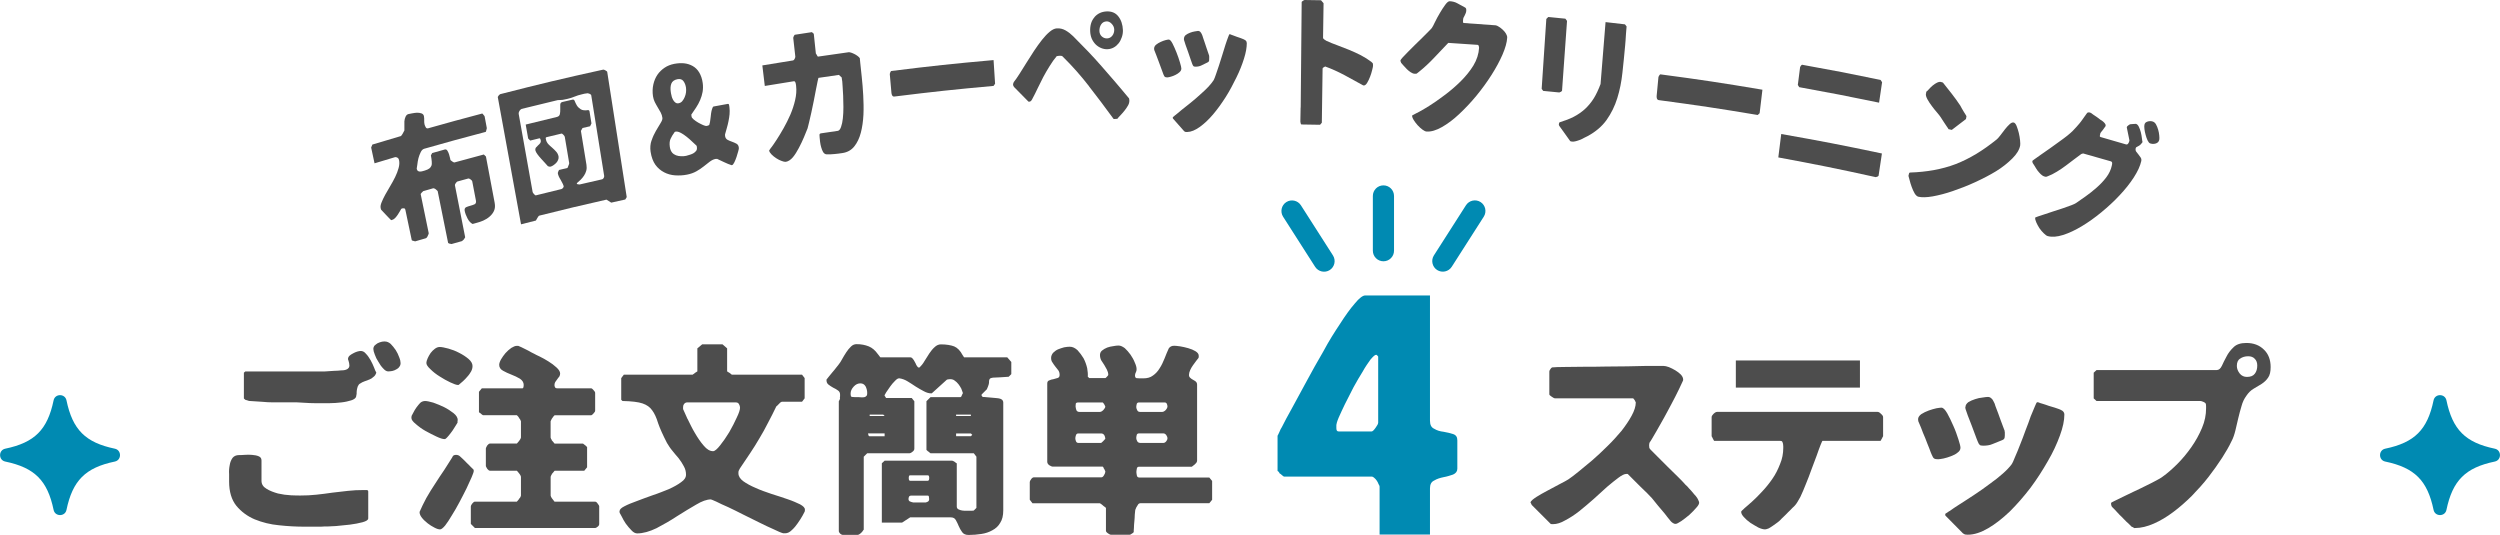
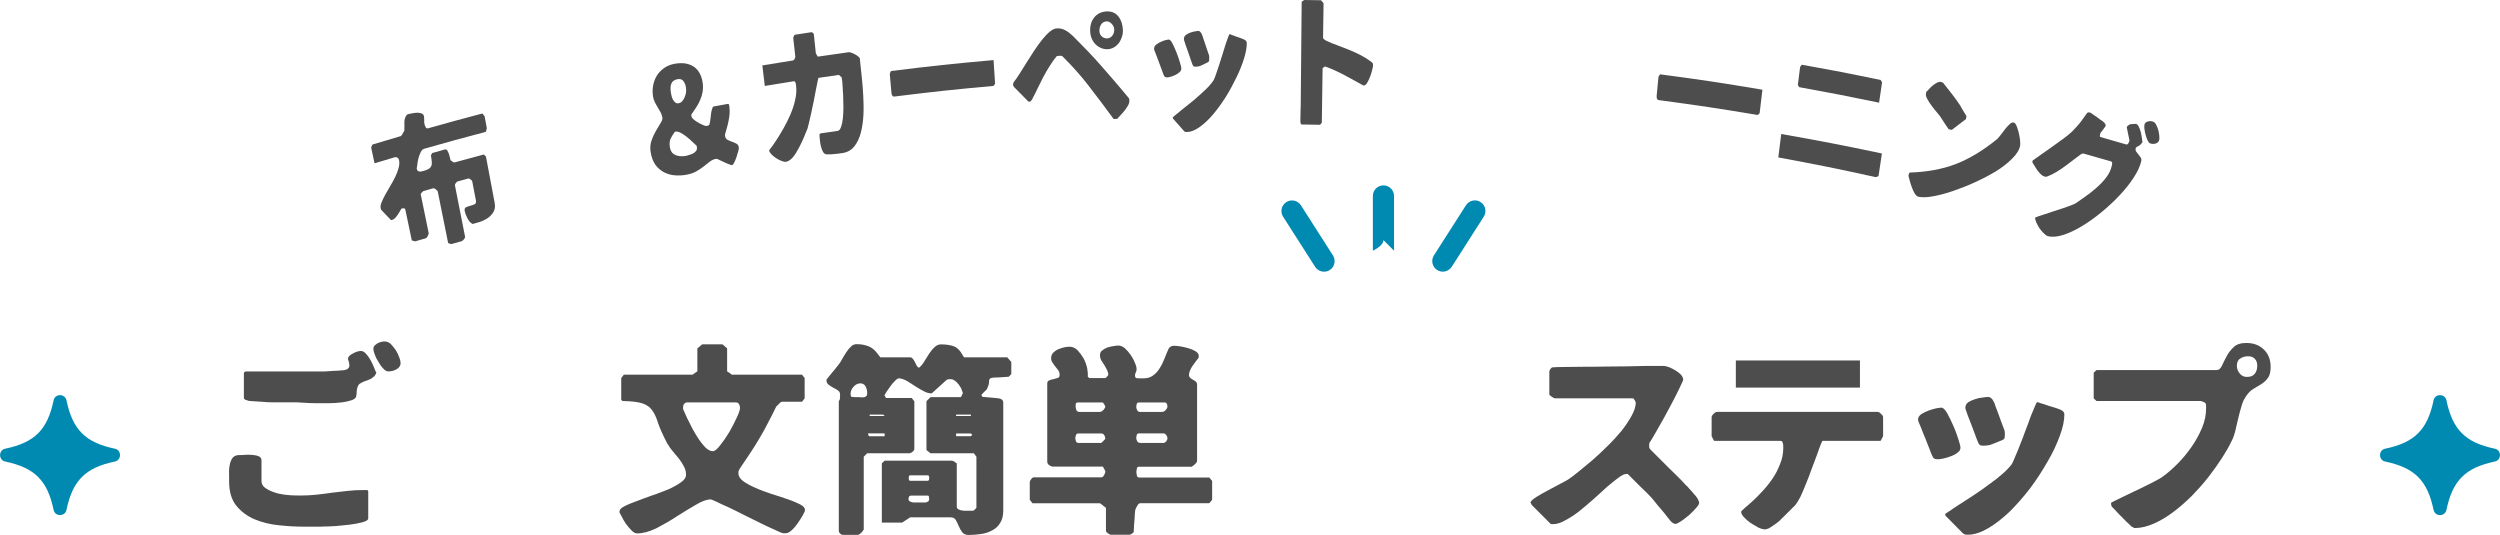
<svg xmlns="http://www.w3.org/2000/svg" viewBox="0 0 590.45 126.32">
  <defs>
    <style>.d{fill:#008ab2;}.e{fill:#4d4d4d;}</style>
  </defs>
  <g id="a" />
  <g id="b">
    <g id="c">
      <g>
        <path class="e" d="M54.11,111.97c-.05-.72,0-1.43,.14-2.1,.1-.67,.33-1.24,.67-1.72,.34-.43,.86-.67,1.53-.67,.29,0,.72,0,1.29-.05,.62-.05,1.2-.05,1.77,0,.62,.05,1.15,.14,1.58,.33,.48,.19,.67,.53,.67,1v4.78c0,.81,.38,1.43,1.2,1.91,.76,.48,1.67,.81,2.68,1.1,1.05,.24,2.06,.38,3.11,.43,1.01,.05,1.77,.05,2.2,.05,1.24,0,2.49-.05,3.73-.19,1.29-.14,2.54-.29,3.78-.48,1.24-.14,2.49-.29,3.73-.43,1.2-.14,2.44-.19,3.68-.19h.57c.33-.05,.53,.1,.53,.33v6.36c0,.38-.48,.67-1.34,.91-.91,.24-1.91,.43-3.01,.57-1.15,.14-2.2,.24-3.25,.33-1,.05-1.67,.1-1.96,.1h-.77c-.43,.05-.96,.05-1.53,.05h-3.21c-1.91,0-3.87-.1-5.98-.33-2.06-.19-3.97-.67-5.74-1.39-1.72-.72-3.21-1.82-4.35-3.2-1.15-1.43-1.72-3.35-1.72-5.74v-1.77Zm4.3-17.41c-.24-.05-.43-.14-.48-.14-.05-.05-.14-.1-.19-.19-.1-.05-.14-.1-.14-.14v-6.07l.34-.29h18.51c.19,0,.53,0,1-.05,.48-.05,1.01-.05,1.53-.1,.57,0,1.05-.05,1.53-.1,.48,0,.81-.05,1-.1,.33-.1,.57-.19,.72-.38,.19-.14,.29-.38,.29-.72,0-.05,0-.14-.05-.29v-.19s-.05-.24-.14-.53c-.1-.29-.14-.43-.14-.43,0-.29,.1-.57,.34-.81,.24-.19,.53-.43,.86-.57,.33-.19,.67-.33,1-.43,.33-.1,.62-.14,.81-.14,.43,0,.86,.19,1.24,.67,.43,.43,.76,.96,1.1,1.53,.33,.57,.57,1.15,.81,1.72,.19,.53,.38,.96,.53,1.2-.14,.43-.33,.77-.67,1-.29,.29-.62,.48-.96,.62-.38,.14-.77,.29-1.15,.43-.38,.14-.72,.29-1.05,.53-.24,.1-.38,.33-.53,.62-.1,.29-.19,.57-.24,.91-.05,.29-.05,.62-.05,.91-.05,.29-.1,.53-.14,.72-.14,.33-.53,.62-1.15,.81-.62,.19-1.39,.38-2.29,.48s-1.91,.19-2.96,.19h-3.06c-1,0-1.91-.05-2.68-.1-.81-.05-1.39-.1-1.77-.1h-5.64c-.86,0-1.77-.05-2.68-.14-.91-.05-1.87-.1-2.96-.19-.1,0-.24-.05-.48-.14Zm30.03-12.91c.19-.19,.43-.38,.72-.57,.24-.14,.57-.24,.86-.33,.33-.1,.57-.1,.86-.1,.48,0,.96,.19,1.39,.57,.43,.43,.81,.91,1.2,1.48,.33,.53,.62,1.1,.81,1.67,.24,.57,.33,1.05,.33,1.39s-.1,.62-.29,.86c-.19,.29-.43,.48-.72,.62-.29,.19-.62,.29-.96,.38-.34,.05-.67,.1-.96,.1-.38,0-.77-.24-1.15-.67-.43-.43-.81-.96-1.15-1.58-.38-.57-.67-1.15-.86-1.72-.24-.57-.34-1.05-.34-1.34s.1-.53,.24-.76Z" />
-         <path class="e" d="M97.2,98.25c.1-.14,.24-.43,.43-.81,.19-.38,.43-.81,.72-1.2,.29-.43,.62-.77,.91-1.1,.34-.29,.72-.43,1.15-.43s1.05,.14,1.91,.38c.86,.29,1.72,.67,2.54,1.05,.86,.43,1.58,.91,2.25,1.43,.67,.53,1,1.1,1,1.63,0,.05-.05,.14-.05,.29v.33s-.19,.29-.38,.62c-.24,.38-.48,.77-.76,1.2-.29,.38-.57,.81-.91,1.2-.33,.38-.57,.67-.81,.81,0,0-.05,0-.1,.05h-.19c-.33,0-.96-.19-1.77-.57-.86-.38-1.72-.86-2.63-1.34-.86-.48-1.63-1.05-2.29-1.63-.72-.57-1.05-1.05-1.05-1.43,0-.19,0-.33,.05-.48Zm1.91,22.62c.43-1,.96-2.1,1.58-3.25,.67-1.15,1.34-2.29,2.1-3.4,.72-1.15,1.44-2.2,2.15-3.25,.67-1.05,1.29-2.01,1.82-2.87,.14-.29,.24-.48,.38-.53,.14-.1,.34-.14,.57-.14,.38,0,.72,.14,.96,.38,.14,.1,.33,.29,.62,.57,.33,.29,.62,.62,.96,.96,.38,.33,.67,.67,.96,.96,.34,.29,.53,.53,.67,.67v.33c0,.19-.19,.67-.48,1.39-.33,.72-.72,1.63-1.2,2.63-.53,1.05-1.05,2.1-1.67,3.25-.62,1.15-1.2,2.2-1.82,3.16-.57,.96-1.1,1.77-1.58,2.39-.53,.62-.91,.91-1.2,.91-.34,0-.81-.14-1.34-.43-.57-.29-1.1-.62-1.58-1-.53-.43-.96-.81-1.34-1.29-.38-.48-.57-.91-.57-1.29v-.14Zm1.87-36.2c.19-.43,.43-.86,.72-1.29,.29-.38,.62-.72,1-1,.38-.29,.77-.43,1.15-.43,.48,0,1.15,.14,2.06,.38,.86,.24,1.72,.57,2.53,1,.86,.43,1.58,.91,2.2,1.43,.62,.53,.96,1.1,.96,1.67,0,.43-.1,.86-.33,1.29-.24,.38-.48,.81-.86,1.2-.33,.38-.67,.77-1.05,1.1-.38,.33-.72,.62-1,.86,0,0-.1,.05-.14,.05-.43,0-1.05-.24-1.87-.62-.81-.38-1.67-.86-2.49-1.39-.86-.53-1.58-1.1-2.2-1.72-.62-.57-.96-1.05-.96-1.48,0-.29,.1-.62,.29-1.05Zm10.23,34.91c0-.14,.1-.38,.34-.67,.24-.29,.43-.43,.62-.43h9.9s.1-.1,.29-.33c.14-.19,.29-.33,.34-.48,.1-.05,.14-.14,.24-.33,.05-.14,.1-.24,.1-.29v-4.45s-.05-.14-.1-.29c-.1-.14-.14-.29-.24-.38-.05-.1-.19-.24-.34-.43-.19-.24-.29-.33-.29-.33h-6.36c-.19,0-.38-.14-.62-.43-.19-.33-.34-.57-.34-.72v-4.11c0-.14,.14-.38,.34-.72,.24-.29,.43-.43,.62-.43h6.36s.1-.14,.29-.33c.14-.19,.29-.33,.34-.43,.1-.1,.14-.24,.24-.38,.05-.14,.1-.24,.1-.29v-3.83s-.05-.1-.1-.24c-.1-.19-.14-.33-.24-.38-.05-.14-.19-.29-.34-.53l-.29-.29h-7.99s-.1-.05-.24-.14c-.19-.14-.29-.24-.38-.33-.05,0-.14-.1-.24-.14-.05-.1-.1-.14-.1-.14v-4.78l.67-.81h9.56c.14,0,.24-.1,.29-.33,0-.19,.05-.38,.05-.48,0-.62-.34-1.1-.91-1.48-.62-.38-1.29-.67-2.01-.96-.72-.29-1.39-.57-1.96-.91-.62-.33-.91-.81-.91-1.39,0-.33,.14-.77,.43-1.29,.29-.53,.67-1,1.05-1.48,.43-.48,.91-.91,1.39-1.24,.48-.29,.91-.48,1.29-.48h.34c.14,.05,.38,.19,.76,.33,.34,.19,.72,.38,1.15,.57,.43,.19,.81,.43,1.15,.62,.33,.19,.62,.33,.76,.38,.19,.1,.57,.33,1.24,.62,.67,.33,1.39,.72,2.06,1.15,.72,.43,1.34,.91,1.91,1.43s.86,1,.86,1.43c0,.24-.05,.48-.19,.72-.19,.19-.33,.43-.48,.62-.14,.24-.33,.43-.48,.67-.1,.19-.19,.43-.19,.72,0,.19,.05,.38,.14,.53,.05,.14,.24,.24,.53,.24h7.99c.14,0,.33,.14,.57,.43,.29,.29,.38,.48,.38,.67v4.16c0,.19-.1,.38-.38,.67-.24,.29-.43,.43-.57,.43h-8.61s-.14,.1-.29,.29c-.14,.24-.29,.38-.38,.53,0,.05-.1,.19-.19,.38-.05,.14-.1,.24-.1,.24v3.83s.05,.14,.1,.29c.1,.14,.19,.29,.19,.38,.1,.1,.24,.24,.38,.43,.14,.19,.24,.33,.29,.33h6.7s.1,.05,.24,.19c.19,.14,.29,.24,.38,.29,.1,.1,.14,.14,.24,.24,.05,.05,.1,.1,.1,.1v4.78l-.67,.81h-6.98s-.14,.1-.29,.33c-.14,.19-.29,.33-.38,.43,0,.1-.1,.24-.19,.38-.05,.14-.1,.24-.1,.29v4.45s.05,.14,.1,.29c.1,.19,.19,.29,.19,.33,.1,.14,.24,.29,.38,.48,.14,.24,.24,.33,.29,.33h9.56c.19,0,.38,.14,.57,.43,.24,.29,.38,.53,.38,.67v4.16c0,.24-.1,.43-.33,.62-.24,.19-.43,.33-.62,.33h-28.41l-.96-.96v-4.16Z" />
        <path class="e" d="M146.33,120.72c0-.38,.38-.77,1.15-1.15,.81-.43,1.77-.81,2.96-1.24,1.15-.43,2.39-.91,3.78-1.39,1.34-.43,2.58-.96,3.78-1.43,1.15-.53,2.1-1.05,2.87-1.63,.77-.53,1.15-1.1,1.15-1.77s-.14-1.34-.53-2.01c-.33-.62-.72-1.24-1.2-1.86-.53-.57-1-1.2-1.48-1.77-.53-.62-.91-1.24-1.29-1.86-.96-1.87-1.67-3.44-2.1-4.69-.38-1.29-.86-2.3-1.39-3.01-.53-.77-1.29-1.29-2.29-1.63-.96-.33-2.58-.53-4.73-.57l-.29-.29v-5.12l.62-.81h16.26s.14-.14,.33-.24c.14-.14,.24-.19,.29-.24,.05,0,.1-.05,.24-.14,.14-.1,.19-.14,.24-.14v-5.45l1.15-.96h4.78l1.1,.96v5.45s.14,.05,.24,.14c.14,.1,.19,.14,.24,.14,.05,.05,.19,.1,.33,.24,.14,.1,.24,.19,.29,.24h16.59l.62,.81v4.78l-.62,.81h-4.78s-.14,.05-.29,.14-.24,.24-.38,.38c-.14,.14-.29,.24-.38,.38-.1,.1-.19,.14-.24,.19-.67,1.39-1.34,2.73-2.01,3.97-.62,1.24-1.29,2.44-2.01,3.63-.67,1.15-1.39,2.3-2.15,3.44-.76,1.15-1.58,2.39-2.44,3.63-.14,.24-.24,.43-.29,.57-.05,.14-.05,.33-.05,.57,0,.67,.38,1.29,1.15,1.87,.81,.57,1.77,1.1,2.92,1.58,1.15,.53,2.39,.96,3.78,1.43,1.34,.43,2.58,.81,3.78,1.24,1.15,.38,2.1,.81,2.92,1.2,.77,.43,1.15,.81,1.15,1.24,0,.14,0,.33-.05,.48-.05,.14-.24,.48-.53,1s-.67,1.1-1.1,1.72c-.38,.57-.86,1.15-1.39,1.63-.53,.53-1.05,.77-1.58,.77h-.48c-.53-.14-1.29-.48-2.29-.96-1-.43-2.1-.96-3.35-1.58-1.2-.57-2.44-1.2-3.78-1.87-1.29-.67-2.49-1.24-3.59-1.77-1.1-.48-2.06-.91-2.78-1.29-.76-.33-1.2-.53-1.29-.53-.96,0-2.15,.43-3.49,1.24-1.39,.81-2.92,1.72-4.5,2.73-1.58,1.05-3.2,1.96-4.83,2.82-1.67,.81-3.21,1.24-4.59,1.24-.43,0-.91-.24-1.34-.72-.48-.48-.91-1-1.34-1.58-.38-.57-.72-1.15-.96-1.67-.24-.48-.43-.77-.48-.86-.05-.14-.05-.33-.05-.48Zm16.07-21.76c.53,1.05,1.05,2.2,1.72,3.3,.67,1.15,1.34,2.15,2.1,3.01,.72,.86,1.44,1.29,2.2,1.29,.38,0,.96-.48,1.67-1.39,.72-.91,1.43-1.91,2.15-3.11,.67-1.2,1.29-2.34,1.77-3.44,.53-1.1,.77-1.86,.77-2.34,0-.29-.1-.57-.24-.81-.14-.29-.38-.43-.77-.43h-11.48c-.29,0-.57,.14-.72,.38-.19,.24-.24,.48-.24,.72v.48c.24,.48,.57,1.29,1.05,2.34Z" />
        <path class="e" d="M198.36,93.95c.05-.19,.05-.43,.05-.72,0-.43-.14-.77-.48-1-.33-.24-.72-.48-1.15-.67-.38-.24-.76-.43-1.1-.72-.33-.24-.48-.62-.48-1.05v-.14c.1-.1,.29-.33,.57-.72,.29-.33,.57-.67,.86-1.05,.33-.38,.62-.72,.86-1.05,.29-.38,.48-.57,.57-.72,.29-.33,.57-.81,.86-1.34,.29-.53,.62-1.05,.96-1.58,.33-.53,.72-.96,1.1-1.34,.38-.38,.81-.57,1.34-.57,1.1,0,2.01,.19,2.87,.53,.81,.33,1.53,.96,2.1,1.77,.1,.14,.24,.29,.38,.48,.14,.24,.24,.33,.29,.33h6.98c.24,0,.48,.1,.62,.33,.19,.19,.33,.43,.48,.72,.14,.24,.29,.53,.38,.77,.14,.24,.29,.43,.43,.57h.33c.38-.38,.81-.86,1.15-1.48,.38-.62,.77-1.2,1.15-1.82,.38-.57,.81-1.1,1.24-1.48,.43-.43,.96-.67,1.48-.67,1.34,0,2.39,.19,3.16,.48,.77,.33,1.44,1,2.01,2.1,.05,.05,.14,.14,.19,.29,.1,.1,.14,.19,.14,.19h10.19l.96,1.1v2.87l-.62,.62c-1.58,.1-2.68,.19-3.25,.19s-.96,.1-1.15,.24c-.14,.14-.24,.38-.24,.72,.05,.38-.14,.96-.48,1.72,0,.05-.05,.14-.19,.24-.14,.14-.24,.24-.38,.38-.14,.14-.29,.29-.43,.43-.14,.14-.24,.24-.24,.24-.05,.05-.05,.1-.05,.14,0,.1,0,.19,.05,.19,.05,.14,.14,.24,.29,.29,.19,0,.43,0,.81,.05,.33,.05,.72,.05,1.15,.1,.38,.05,.76,.05,1.1,.1,.38,.05,.62,.05,.77,.1,.24,.05,.48,.14,.67,.29,.19,.19,.29,.43,.29,.67v25.49c0,1.2-.24,2.2-.72,2.92-.43,.77-1.05,1.34-1.87,1.77-.77,.43-1.62,.72-2.58,.86-.96,.14-1.96,.24-3.01,.24-.72,0-1.24-.24-1.53-.67-.33-.43-.57-.91-.81-1.43-.19-.48-.43-.96-.67-1.39-.24-.48-.67-.67-1.24-.67h-9.56l-1.91,1.24h-4.78v-14.01l.67-.62h15.93s.1,.05,.29,.1c.14,.1,.29,.19,.33,.19,.1,.1,.19,.14,.29,.24l.19,.1v10.19c0,.33,.14,.53,.38,.67,.29,.14,.57,.24,.91,.29,.29,.05,.62,.05,.91,.05h1.29c.34,0,.48-.05,.53-.05l.62-.62v-12.1l-.62-.81h-10.23s-.1-.05-.24-.19c-.14-.14-.29-.24-.38-.29-.05-.05-.14-.1-.19-.19-.1-.05-.14-.1-.14-.14v-11.48l.96-.96h7.03c.14,0,.29-.14,.38-.48,.14-.33,.24-.48,.24-.48-.1-.33-.24-.67-.38-1.05-.19-.38-.43-.72-.67-1.05-.29-.38-.57-.62-.91-.86-.29-.24-.67-.33-1.1-.33-.1,0-.24,.05-.43,.05-.19,.05-.33,.05-.33,.1l-3.49,3.16s-.05,.05-.14,.05c-.62,0-1.2-.19-1.82-.53-.62-.33-1.24-.67-1.91-1.1-.62-.43-1.24-.81-1.87-1.2-.62-.38-1.24-.62-1.91-.72h-.14c-.24,0-.57,.19-.96,.62-.38,.38-.77,.81-1.1,1.29-.33,.48-.67,.96-.96,1.39-.24,.43-.38,.67-.38,.67,0,.1,0,.19,.05,.19,.05,.1,.1,.14,.19,.29,.05,.14,.1,.19,.1,.19h6.07l.62,.77v11.19c0,.29-.14,.53-.48,.77-.29,.24-.53,.33-.76,.33h-9.9l-.81,.81v17.22s-.05,.1-.19,.24c-.1,.19-.19,.29-.29,.38-.1,.14-.24,.24-.43,.38-.19,.14-.34,.24-.53,.24h-3.49c-.19,0-.43-.1-.67-.33-.19-.19-.29-.38-.29-.62v-30.61c.19-.29,.29-.53,.29-.77Zm2.58-.53c0,.19,.09,.29,.33,.33,.1,0,.33,0,.72,.05h.72c.24,0,.48,0,.72,.05,.24,0,.48,0,.72-.05,.19-.05,.38-.14,.48-.29,.14-.1,.19-.33,.19-.67,0-.57-.14-1.1-.38-1.58-.29-.48-.67-.72-1.24-.72s-1.1,.24-1.58,.77-.72,1.05-.72,1.63c0,.14,0,.29,.05,.48Zm4.16,9.37c.05,.14,.14,.24,.29,.24h3.54v-.67h-3.92c0,.1,.05,.24,.1,.43Zm.29-4.54h3.54l-.33-.33h-3.2v.33Zm9.52,20.18c.24,.1,.48,.19,.77,.24h2.96c.24-.05,.43-.14,.57-.24,.14-.1,.24-.29,.24-.57,0-.05,0-.19-.05-.43,0-.24-.09-.38-.29-.38h-3.83c-.34,0-.53,.1-.57,.24-.1,.19-.14,.33-.14,.57,0,.29,.14,.48,.33,.57Zm-.24-5.12c.05,.14,.14,.24,.29,.24h4.16c.14,0,.24-.1,.29-.24,.05-.19,.05-.33,.05-.43s0-.24-.05-.38c-.05-.19-.14-.24-.29-.24h-4.16c-.14,0-.24,.05-.29,.24,0,.14-.05,.29-.05,.38s.05,.24,.05,.43Zm11.14-15.06h3.49v-.33h-3.49v.33Zm0,4.78h3.49l.33-.33-.33-.33h-3.49v.67Z" />
        <path class="e" d="M243.21,118v-4.16c0-.14,.1-.38,.33-.67,.19-.29,.43-.43,.62-.43h15.93c.29,0,.48-.19,.67-.53,.19-.33,.29-.57,.29-.77v-.14s-.05-.1-.14-.29c-.05-.19-.14-.29-.19-.33-.05-.1-.1-.19-.14-.33-.1-.1-.14-.14-.14-.14h-11.81c-.19,0-.48-.14-.81-.33-.33-.24-.48-.53-.48-.81v-18.46c0-.43,.14-.67,.48-.77,.29-.14,.62-.24,1-.29,.34-.1,.67-.19,1.01-.29,.29-.1,.43-.33,.43-.72,0-.43-.1-.76-.29-1.05-.24-.29-.48-.62-.72-.91-.24-.33-.48-.62-.67-.96-.24-.29-.33-.67-.33-1.1s.19-.86,.48-1.2c.34-.33,.72-.62,1.15-.81,.43-.19,.96-.33,1.44-.48,.53-.1,.96-.14,1.34-.14,.67,0,1.24,.29,1.82,.81,.53,.57,1,1.2,1.43,1.91,.38,.72,.67,1.53,.86,2.34,.14,.77,.19,1.48,.14,2.01l.34,.33h3.82s.14-.05,.29-.24c.14-.19,.24-.29,.34-.38,0-.05,.05-.1,.05-.14,0-.43-.14-.86-.33-1.24-.19-.38-.43-.77-.62-1.1-.24-.33-.48-.72-.72-1.1-.19-.38-.29-.81-.29-1.24,0-.38,.14-.77,.48-1.05,.34-.29,.77-.53,1.24-.72,.43-.14,.96-.29,1.43-.33,.48-.1,.91-.14,1.24-.14,.48,0,.96,.24,1.48,.62,.48,.43,.91,.96,1.34,1.53,.38,.57,.77,1.2,1.01,1.86,.29,.62,.43,1.15,.43,1.58,0,.29-.05,.53-.19,.77-.1,.19-.19,.43-.19,.72,0,.1,.05,.24,.05,.33,.05,.14,.14,.24,.29,.29,.14,0,.38,0,.81,.05h.81c.91,0,1.67-.19,2.29-.67,.62-.43,1.15-1,1.58-1.72,.48-.72,.81-1.48,1.15-2.3,.29-.81,.67-1.63,1-2.39,.29-.43,.72-.62,1.29-.62,.29,0,.72,.05,1.39,.14,.62,.1,1.24,.24,1.91,.43,.67,.19,1.24,.43,1.72,.72,.53,.33,.77,.67,.77,1.1,0,.14,0,.29-.05,.48-.1,.14-.29,.38-.53,.67-.24,.33-.48,.67-.77,1.05-.29,.38-.48,.76-.67,1.15-.19,.43-.29,.81-.29,1.15,0,.29,.1,.53,.29,.67,.19,.19,.38,.33,.67,.48s.48,.29,.67,.43c.19,.19,.29,.43,.29,.77v17.89c0,.14-.05,.33-.19,.53-.14,.14-.29,.29-.43,.43-.1,.05-.19,.14-.38,.29-.19,.14-.24,.19-.24,.19h-12.43c-.33,0-.53,.14-.57,.48-.05,.33-.1,.57-.1,.77s.05,.43,.1,.77c.05,.33,.24,.53,.57,.53h16.55l.67,.81v4.45l-.67,.81h-16.26c-.14,0-.33,.05-.48,.19-.1,.19-.24,.33-.33,.53-.14,.19-.24,.38-.29,.57-.1,.19-.14,.33-.14,.43,0,.19-.05,.53-.1,1,0,.53-.05,1-.1,1.58-.05,.53-.1,1.05-.1,1.53-.05,.48-.05,.81-.05,1-.1,.14-.24,.24-.48,.38-.19,.14-.33,.24-.48,.24h-4.45c-.14,0-.38-.14-.67-.33-.34-.24-.48-.43-.48-.62v-5.4s-.1-.1-.29-.24c-.24-.14-.38-.29-.48-.38s-.24-.19-.43-.33c-.14-.1-.24-.14-.24-.14h-15.92l-.62-.81Zm10.9-13.82c.1,.29,.29,.43,.57,.43h5.4s.19-.14,.43-.38c.24-.24,.43-.43,.53-.57v-.14c0-.24-.1-.48-.24-.77-.19-.24-.43-.38-.72-.38h-5.4c-.29,0-.48,.14-.57,.43s-.14,.53-.14,.72,.05,.43,.14,.67Zm.1-7.32c.14,.29,.38,.43,.77,.43h4.78c.24,0,.53-.14,.86-.48,.29-.33,.43-.57,.43-.81,0-.05-.05-.14-.14-.29-.05-.14-.14-.24-.19-.33-.05-.05-.1-.14-.14-.19-.1-.1-.14-.14-.14-.14h-5.74c-.38,0-.57,.1-.62,.29,0,.14-.05,.38-.05,.62,0,.29,.1,.57,.19,.91Zm14.39,.05c.14,.29,.38,.38,.72,.38h5.12c.29,0,.57-.14,.86-.43,.29-.33,.43-.62,.43-.86,0-.19-.05-.38-.14-.62-.1-.19-.24-.33-.53-.33h-6.03c-.33,0-.53,.14-.57,.43-.05,.24-.1,.48-.1,.67,0,.24,.1,.48,.24,.77Zm0,7.32c.14,.24,.38,.38,.72,.38h5.45c.24,0,.48-.14,.67-.38s.29-.48,.29-.72-.1-.48-.29-.77c-.19-.24-.43-.38-.67-.38h-5.74c-.33,0-.53,.14-.57,.43-.05,.24-.1,.48-.1,.67,0,.24,.1,.53,.24,.77Z" />
-         <path class="d" d="M325.82,114.89c0-.16-.08-.31-.23-.54-.08-.23-.23-.54-.39-.78-.23-.31-.39-.54-.62-.7-.16-.16-.39-.31-.62-.31h-20.68c-.08,0-.23-.08-.47-.31-.23-.23-.47-.39-.62-.47,0-.16-.16-.23-.23-.39-.15-.08-.23-.16-.23-.16v-8.32s.16-.23,.39-.78c.23-.62,.47-1.01,.62-1.24,.54-1.09,1.32-2.57,2.41-4.51,1.01-1.87,2.18-4.04,3.42-6.3,1.24-2.33,2.57-4.67,3.97-7.08,1.32-2.49,2.72-4.67,3.96-6.53,1.24-1.94,2.41-3.58,3.5-4.82,1.01-1.24,1.87-1.87,2.41-1.87h15.32v29.55c0,1.01,.31,1.63,1.01,1.94,.62,.39,1.4,.62,2.18,.7,.86,.16,1.56,.31,2.26,.54s1.01,.7,1.01,1.48v6.69c0,.62-.31,1.09-1.01,1.4-.7,.23-1.4,.47-2.26,.62-.78,.16-1.55,.39-2.18,.78-.7,.31-1.01,.93-1.01,1.87v10.89h-11.9v-11.35Zm-10.19-13.69c0,.47,.16,.7,.54,.7h7.78c.23,0,.54-.31,.93-.86,.39-.54,.62-.93,.62-1.24v-15.55c0-.08-.08-.16-.16-.23-.16-.16-.23-.23-.31-.23-.31,0-.7,.39-1.32,1.09-.54,.78-1.24,1.71-1.87,2.88-.7,1.09-1.4,2.33-2.18,3.73-.7,1.4-1.4,2.72-2.02,3.97-.54,1.17-1.09,2.25-1.48,3.19-.39,.93-.54,1.55-.54,1.71v.86Z" />
        <path class="e" d="M362.85,117.38c.77-.48,1.67-1,2.68-1.53s1.96-1.05,2.87-1.53c.91-.48,1.58-.81,2.01-1.1,.57-.38,1.39-1,2.34-1.77,1-.81,2.1-1.72,3.3-2.73,1.2-1.05,2.39-2.15,3.59-3.35,1.24-1.2,2.34-2.44,3.35-3.63,.96-1.24,1.77-2.44,2.39-3.59,.62-1.15,.96-2.2,.96-3.11,0,0-.05-.1-.14-.29-.05-.14-.14-.29-.19-.33-.05-.1-.1-.14-.19-.24-.05-.05-.1-.1-.1-.1h-18.51c-.1,0-.38-.14-.72-.38-.38-.24-.57-.43-.57-.57v-5.4c0-.1,.05-.29,.24-.53,.14-.24,.29-.38,.43-.43,.62-.05,1.58-.1,2.92-.1s2.77-.05,4.45-.05,3.4,0,5.21-.05c1.82,0,3.54-.05,5.21-.05,1.67-.05,3.16-.05,4.49-.1h4.02c.33,0,.77,.1,1.29,.29s1,.48,1.53,.77c.48,.29,.91,.62,1.29,1,.33,.38,.53,.77,.53,1.15,0,.1,0,.19-.05,.29-.62,1.39-1.24,2.63-1.82,3.78-.57,1.15-1.2,2.25-1.77,3.35-.57,1.05-1.15,2.15-1.77,3.2-.62,1.1-1.24,2.2-1.96,3.4-.24,.38-.38,.67-.53,.81-.1,.19-.14,.43-.14,.77,0,.19,.05,.38,.05,.53,.05,.14,.14,.29,.29,.43,.29,.29,.86,.86,1.62,1.63,.72,.72,1.53,1.53,2.39,2.39,.86,.81,1.67,1.63,2.44,2.39,.72,.72,1.24,1.24,1.53,1.58,.1,.14,.33,.38,.67,.67,.29,.33,.57,.67,.91,1,.29,.33,.57,.67,.81,.96,.29,.29,.43,.48,.48,.57,.1,.1,.24,.33,.38,.62,.14,.33,.24,.53,.24,.62,.05,.29-.14,.72-.62,1.24-.48,.57-1.05,1.15-1.67,1.72-.67,.57-1.29,1.05-1.91,1.48-.67,.43-1.1,.67-1.34,.67s-.43-.05-.62-.19c-.19-.1-.34-.24-.53-.43-.1-.14-.38-.48-.81-1-.38-.53-.86-1.1-1.39-1.72-.53-.57-1-1.2-1.43-1.72-.43-.53-.72-.86-.81-1-.19-.19-.57-.57-1.1-1.15-.57-.53-1.15-1.1-1.77-1.72-.62-.62-1.2-1.2-1.72-1.72-.53-.53-.91-.91-1.15-1.15h-.33c-.43,0-1.05,.29-1.87,.91-.77,.57-1.67,1.29-2.68,2.15-1,.91-2.06,1.87-3.16,2.87-1.15,1-2.25,1.96-3.4,2.87-1.1,.86-2.2,1.58-3.3,2.15-1.05,.62-2.01,.91-2.87,.91h-.33c-.19-.05-.24-.05-.24-.05l-4.45-4.45s-.14-.19-.19-.38c-.1-.14-.14-.29-.14-.29,.14-.33,.57-.72,1.39-1.24Z" />
        <path class="e" d="M411.93,120.1c.53-.43,1.1-.96,1.87-1.63,.72-.67,1.53-1.43,2.39-2.39,.86-.91,1.67-1.91,2.39-2.96,.77-1.1,1.34-2.25,1.82-3.49,.53-1.24,.77-2.53,.77-3.83v-.38c0-.19-.05-.38-.05-.57-.05-.19-.1-.38-.19-.53s-.24-.19-.43-.19h-15.64s-.05-.05-.14-.19c-.05-.14-.1-.24-.14-.29-.05-.1-.14-.19-.19-.38-.1-.14-.14-.24-.14-.24v-4.5c0-.24,.14-.48,.43-.77,.34-.33,.62-.48,.86-.48h37.92c.24,0,.48,.14,.81,.48,.34,.29,.48,.53,.48,.77v4.5s-.05,.1-.14,.24c-.05,.19-.14,.29-.19,.38-.05,.05-.1,.14-.14,.29-.1,.14-.14,.19-.19,.19h-13.68s-.19,.33-.43,.96c-.24,.62-.57,1.48-.91,2.49-.38,1-.81,2.1-1.24,3.3-.43,1.2-.86,2.34-1.34,3.49-.43,1.1-.86,2.1-1.29,3.01-.48,.86-.86,1.53-1.2,1.91-.1,.14-.34,.38-.67,.67-.33,.33-.67,.72-1.05,1.05-.38,.38-.72,.77-1.05,1.05-.38,.33-.57,.57-.72,.72-.14,.14-.38,.38-.72,.62-.33,.24-.67,.48-1,.72s-.72,.48-1.05,.67c-.38,.14-.67,.24-.86,.24-.43,0-.96-.14-1.58-.43-.62-.33-1.24-.72-1.87-1.1-.62-.43-1.15-.91-1.58-1.39-.43-.48-.62-.86-.62-1.24,0-.1,.24-.38,.72-.77Zm-1.96-34.96h29.31v6.41h-29.31v-6.41Z" />
        <path class="e" d="M453.01,99.01c0-.43,.29-.86,.76-1.2,.53-.33,1.1-.62,1.77-.86,.62-.24,1.24-.38,1.82-.53,.62-.1,.96-.14,1.15-.14,.43,0,.86,.43,1.39,1.34,.48,.86,.96,1.86,1.44,2.96,.48,1.05,.86,2.15,1.2,3.2,.33,1,.48,1.67,.48,1.96,0,.43-.19,.81-.67,1.15-.43,.38-.96,.62-1.58,.86-.57,.24-1.15,.38-1.72,.53-.57,.1-1.01,.19-1.29,.19-.48,0-.77-.05-.96-.19-.19-.1-.34-.38-.53-.81-.14-.29-.34-.81-.62-1.58-.33-.77-.62-1.58-.96-2.44-.38-.81-.67-1.63-.96-2.39-.33-.72-.53-1.24-.67-1.58,0-.14-.05-.29-.05-.48Zm7.41,21.71c.62-.48,1.48-1,2.49-1.67,1-.62,2.15-1.39,3.39-2.2,1.24-.81,2.44-1.67,3.59-2.53,1.2-.86,2.25-1.67,3.16-2.49,.91-.81,1.58-1.53,2.01-2.1,.24-.33,.53-.96,.86-1.82,.38-.81,.76-1.82,1.2-2.92,.43-1.05,.86-2.2,1.29-3.4,.48-1.2,.86-2.25,1.2-3.25,.38-.96,.72-1.77,1-2.39,.24-.62,.43-.96,.53-.96s.19,.05,.34,.05c.14,.1,.48,.19,.96,.33,.43,.14,.96,.29,1.43,.48,.53,.14,1,.29,1.44,.43,.43,.14,.76,.24,.96,.33,.29,.1,.57,.24,.86,.43,.29,.24,.43,.53,.43,.86,0,1.39-.33,3.01-1.05,4.97-.72,1.96-1.63,3.97-2.87,6.07-1.2,2.1-2.54,4.21-4.07,6.26-1.58,2.06-3.2,3.92-4.88,5.59-1.72,1.63-3.39,2.96-5.12,3.97-1.72,1-3.3,1.53-4.83,1.53-.24,0-.43-.05-.62-.05-.14-.05-.33-.14-.53-.29l-4.11-4.16s-.05-.05-.05-.14v-.29s.33-.24,1-.67Zm3.78-24.58c0-.43,.24-.81,.67-1.15,.48-.29,1-.53,1.62-.72,.57-.19,1.15-.33,1.77-.38,.57-.1,1-.14,1.24-.14,.33,0,.57,.1,.81,.33,.24,.19,.43,.48,.57,.81,.19,.29,.29,.62,.38,.96,.1,.29,.19,.57,.29,.77,.05,.19,.19,.53,.38,1,.19,.53,.38,1,.57,1.58,.19,.53,.38,1.05,.57,1.53,.19,.48,.33,.81,.38,1,0,.05,0,.19,.05,.38v.43c0,.29,0,.53-.05,.81-.05,.29-.24,.48-.62,.62-.81,.33-1.58,.62-2.25,.91-.67,.29-1.39,.38-2.2,.38-.43,0-.72-.05-.86-.24-.14-.14-.29-.38-.43-.77-.1-.29-.34-.77-.57-1.48-.29-.72-.57-1.48-.86-2.3-.33-.81-.62-1.58-.91-2.34-.24-.72-.43-1.24-.53-1.53-.05-.19-.05-.33-.05-.48Z" />
        <path class="e" d="M502.75,123.69c-.38-.29-.72-.67-1.1-1.05-.38-.38-.72-.77-1.05-1.05-.33-.33-.53-.57-.67-.72-.38-.43-.72-.77-.96-1-.29-.24-.38-.57-.38-1.05,0-.1,.24-.24,.76-.48,.53-.24,1.15-.57,1.96-.96,.77-.38,1.67-.81,2.68-1.29,.96-.43,1.91-.91,2.78-1.34,.91-.43,1.72-.86,2.44-1.24,.72-.38,1.24-.67,1.53-.91,1.15-.81,2.29-1.82,3.54-3.06,1.2-1.2,2.29-2.53,3.3-3.97s1.82-2.92,2.49-4.5,.96-3.11,.96-4.59v-.57c0-.29-.05-.43-.05-.53-.1-.19-.33-.38-.62-.48-.29-.14-.53-.19-.67-.19h-24.53l-.67-.62v-6.07l.67-.62h28.36c.53,0,.91-.33,1.24-1,.29-.67,.67-1.39,1.1-2.2,.38-.77,.96-1.53,1.67-2.2,.67-.67,1.67-1,3.01-1,1.72,0,3.11,.53,4.16,1.58,1.05,1,1.58,2.39,1.58,4.11,0,1.1-.19,1.96-.62,2.53-.38,.57-.91,1.05-1.48,1.43-.62,.38-1.24,.77-1.91,1.15-.67,.38-1.24,.96-1.72,1.67-.53,.72-.91,1.53-1.15,2.44-.29,.96-.53,1.86-.77,2.87-.24,.96-.43,1.91-.67,2.87-.24,.96-.53,1.87-.96,2.63-.53,1.15-1.29,2.44-2.2,3.87-.96,1.48-2.01,2.96-3.2,4.5s-2.54,3.01-3.92,4.45c-1.44,1.43-2.92,2.73-4.4,3.83-1.53,1.15-3.06,2.06-4.59,2.73-1.53,.67-3.01,1.05-4.45,1.05h-.19s-.14-.1-.29-.19c-.19-.05-.29-.14-.33-.14-.1-.14-.34-.33-.67-.67Zm26.21-35.48c.48,.57,1.05,.81,1.72,.81,.86,0,1.48-.24,1.87-.77,.38-.48,.57-1.15,.57-1.91,0-.67-.19-1.2-.57-1.58-.38-.43-.91-.62-1.58-.62-.72,0-1.39,.19-1.91,.57-.53,.33-.76,.91-.76,1.72,0,.62,.24,1.24,.67,1.77Z" />
        <path class="d" d="M27.12,105.97c-6.95-1.45-9.97-4.47-11.42-11.42-.34-1.63-2.7-1.63-3.04,0-1.45,6.95-4.47,9.97-11.42,11.42-1.63,.34-1.63,2.7,0,3.04,6.95,1.45,9.97,4.47,11.42,11.42,.34,1.63,2.7,1.63,3.04,0,1.45-6.95,4.47-9.97,11.42-11.42,1.63-.34,1.63-2.7,0-3.04Z" />
        <path class="d" d="M589.22,105.97c-6.95-1.45-9.97-4.47-11.42-11.42-.34-1.63-2.7-1.63-3.04,0-1.45,6.95-4.47,9.97-11.42,11.42-1.63,.34-1.63,2.7,0,3.04,6.95,1.45,9.97,4.47,11.42,11.42,.34,1.63,2.7,1.63,3.04,0,1.45-6.95,4.47-9.97,11.42-11.42,1.63-.34,1.63-2.7,0-3.04Z" />
        <path class="d" d="M303.04,51.18l7.57,11.84c.74,1.16,2.29,1.5,3.45,.76s1.5-2.29,.76-3.45l-7.57-11.84c-.74-1.16-2.29-1.5-3.45-.76s-1.5,2.29-.76,3.45" />
        <path class="d" d="M346.23,48.48l-7.57,11.84c-.74,1.16-.4,2.71,.76,3.45s2.71,.4,3.45-.76l7.57-11.84c.74-1.16,.4-2.71-.76-3.45s-2.71-.4-3.45,.76" />
-         <path class="d" d="M329.24,59.21v-12.93c0-1.38-1.12-2.5-2.5-2.5s-2.5,1.12-2.5,2.5v12.93c0,1.38,1.12,2.5,2.5,2.5s2.5-1.12,2.5-2.5" />
+         <path class="d" d="M329.24,59.21v-12.93c0-1.38-1.12-2.5-2.5-2.5s-2.5,1.12-2.5,2.5v12.93s2.5-1.12,2.5-2.5" />
        <path class="e" d="M94.76,49.34c-.1,.14-.18,.32-.32,.56-.15,.26-.32,.54-.49,.8-.18,.27-.39,.53-.59,.75-.22,.25-.45,.39-.68,.46l-.29,.09s-.11-.08-.23-.22c-.08-.08-.21-.23-.44-.45-.2-.19-.41-.42-.64-.67-.21-.22-.44-.45-.61-.65-.2-.23-.36-.36-.45-.48,0,0-.04-.06-.07-.19l-.05-.24c-.07-.34,0-.76,.22-1.3,.21-.51,.48-1.12,.84-1.77,.36-.65,.78-1.35,1.19-2.06,.44-.74,.83-1.44,1.18-2.16,.35-.72,.62-1.41,.81-2.12,.2-.71,.23-1.33,.1-1.91-.05-.24-.18-.43-.37-.54-.2-.12-.41-.17-.65-.1-1.9,.56-2.86,.85-4.76,1.43-.32-1.49-.48-2.24-.8-3.73,.12-.28,.18-.42,.29-.7,2.7-.82,4.05-1.22,6.75-2.01,.03,0,.08-.08,.15-.19,.06-.09,.15-.19,.2-.27,.02-.04,.11-.18,.23-.43,.11-.23,.21-.38,.23-.43,.01-.26,0-.58,0-.97-.02-.39-.02-.81,0-1.19,.03-.4,.13-.76,.28-1.09,.15-.33,.37-.54,.67-.62,.18-.05,.49-.1,.86-.17,.4-.08,.79-.13,1.15-.15,.4-.02,.79,.06,1.08,.16,.3,.11,.51,.32,.57,.63,.07,.34,.08,.67,.07,.99-.01,.31,0,.65,.07,.95,.03,.17,.14,.4,.26,.65,.14,.28,.33,.37,.6,.3,5.1-1.44,7.66-2.14,12.77-3.49l.15,.11,.13,.18,.2,.23c.06,.1,.09,.16,.09,.16l.51,2.73s0,.09-.02,.22c-.02,.14-.05,.23-.1,.31,.01,.07-.03,.13-.05,.23-.02,.11-.09,.17-.09,.17-5.81,1.53-8.71,2.33-14.51,3.98-.36,.1-.64,.39-.84,.82-.2,.42-.41,.92-.53,1.41-.13,.51-.22,1.05-.26,1.48-.05,.48-.11,.83-.15,.98l.03,.14c.05,.24,.17,.38,.31,.45,.14,.07,.31,.13,.49,.11,.18-.02,.37-.03,.55-.09,.21-.06,.36-.1,.5-.14,.47-.14,.85-.31,1.09-.49,.22-.16,.4-.4,.5-.65,.11-.27,.11-.63,.08-.99-.03-.37-.08-.88-.2-1.46,.12-.22,.18-.33,.3-.55,1.19-.34,1.79-.5,2.98-.84,.24-.07,.46,.02,.62,.29,.15,.24,.29,.53,.39,.86,.1,.33,.19,.63,.24,.9l.09,.44,.12,.11c.11,.08,.18,.13,.29,.21,.11,.08,.22,.17,.32,.2,.12,.04,.2,.05,.2,.05,2.78-.77,4.17-1.14,6.95-1.88,.2,.19,.3,.29,.5,.48,.82,4.37,1.23,6.56,2.06,10.93,.13,.72,.1,1.34-.16,1.91-.24,.53-.61,.98-1.04,1.35-.44,.39-.95,.7-1.51,.95-.52,.23-1.06,.4-1.53,.52-.06,.02-.2,.06-.47,.13-.26,.07-.41,.11-.5,.14-.48-.23-.9-.71-1.21-1.32-.32-.62-.55-1.21-.66-1.79-.08-.41,.06-.72,.33-.85,.29-.13,.63-.25,.99-.34,.38-.1,.72-.22,1.01-.35,.27-.12,.41-.43,.33-.84l-.87-4.54c-.03-.17-.15-.32-.41-.5-.22-.16-.39-.25-.57-.2-1.02,.28-1.53,.42-2.54,.7-.09,.02-.23,.17-.39,.4-.15,.21-.21,.38-.19,.48,.97,4.91,1.45,7.36,2.42,12.27,0,.03-.04,.13-.13,.25-.11,.14-.19,.27-.24,.35l-.21,.17-.15,.15c-1,.28-1.5,.42-2.5,.7-.03,0-.11-.03-.2-.05l-.25-.04-.2-.09-.14-.07c-.99-4.9-1.48-7.35-2.47-12.25,0,0-.04-.06-.16-.17l-.22-.19c-.08-.09-.19-.16-.33-.23-.14-.07-.27-.1-.36-.08-.94,.27-1.42,.4-2.36,.68l-.13,.14-.21,.2-.15,.19-.1,.14c.76,3.71,1.15,5.57,1.91,9.28,0,0-.03,.11-.07,.24-.04,.12-.1,.25-.13,.29-.04,.12-.1,.25-.2,.38-.1,.14-.17,.23-.29,.26-1.01,.3-1.52,.44-2.54,.74,0,0-.05-.04-.17-.06-.11-.01-.2-.05-.26-.07l-.2-.05c-.1-.04-.14-.07-.15-.1-.61-2.89-.91-4.34-1.52-7.23-.04-.17-.16-.29-.31-.3-.18-.02-.35,0-.46,.03l-.2,.1Z" />
-         <path class="e" d="M117.58,22.89l.07-.13,.1-.17,.19-.19c.11-.1,.16-.15,.16-.15,9.73-2.49,14.61-3.66,24.39-5.81,.09-.02,.26,.06,.53,.2,.23,.13,.38,.24,.39,.31,1.54,9.87,3.07,19.73,4.61,29.6-.13,.23-.2,.34-.34,.57-1.33,.29-1.99,.44-3.32,.74-.45-.28-.67-.43-1.12-.71-6.34,1.43-9.51,2.19-15.83,3.77-.09,.02-.18,.08-.27,.21-.07,.11-.17,.26-.24,.38-.07,.12-.14,.25-.21,.37l-.12,.21c-1.4,.35-2.11,.53-3.51,.89-1.83-10.03-3.67-20.07-5.5-30.1Zm5.55,2.89c-.15,.04-.33,.19-.46,.44-.14,.27-.2,.48-.17,.65,1.32,7.4,1.98,11.09,3.3,18.49,.02,.1,.14,.29,.33,.49,.19,.2,.33,.31,.42,.29,2.42-.61,3.64-.9,6.06-1.49,.12-.03,.24-.13,.35-.26,.13-.15,.2-.3,.17-.43l-.05-.13c-.06-.2-.16-.42-.3-.68-.14-.25-.27-.52-.41-.76-.15-.24-.3-.5-.41-.76-.11-.26-.18-.49-.21-.7v-.11c.02-.11,.08-.26,.15-.43,.07-.16,.14-.25,.14-.25,.79-.19,1.19-.29,1.98-.47,0,0,.05-.09,.11-.24,.07-.16,.13-.32,.17-.43,.02-.04,.07-.14,.11-.28,.03-.11,.02-.22,.02-.22l-1.04-6.18c-.02-.1-.13-.29-.33-.49-.19-.2-.36-.31-.42-.29-1.43,.34-2.15,.51-3.58,.86-.12,.03-.18,.13-.18,.22,0,.12,.04,.21,.05,.27,.08,.45,.27,.83,.57,1.15,.27,.29,.59,.57,.92,.85,.33,.28,.66,.62,.93,.92,.27,.29,.49,.7,.57,1.15,.05,.27,0,.54-.11,.81-.11,.28-.27,.52-.46,.72-.21,.21-.44,.39-.68,.56-.22,.15-.45,.25-.63,.3-.12,.03-.22,.02-.31,0l-.33-.1c-.08-.08-.27-.33-.58-.65-.3-.32-.61-.67-.96-1.05-.34-.38-.66-.73-.94-1.13-.25-.36-.42-.65-.47-.89-.05-.27,0-.51,.13-.68,.14-.18,.32-.36,.5-.52,.21-.18,.37-.34,.5-.52s.18-.37,.14-.61c-.01-.07-.03-.17-.09-.34-.06-.16-.13-.22-.22-.2-.87,.21-1.31,.32-2.18,.54-.2-.19-.29-.29-.49-.49l-.58-3.29c2.94-.73,4.42-1.09,7.37-1.8,.39-.09,.63-.33,.7-.67,.07-.34,.11-.75,.09-1.13-.02-.37-.02-.79,0-1.11,.02-.35,.19-.54,.49-.62,.96-.23,1.44-.34,2.41-.56,.24-.06,.41,.05,.52,.34,.11,.3,.29,.66,.48,1,.21,.37,.53,.66,.93,.93,.38,.25,1.02,.34,1.81,.19l.25,.19c.19,1.18,.29,1.77,.48,2.96-.13,.27-.19,.41-.32,.68-.72,.16-1.08,.25-1.79,.41-.15,.28-.23,.42-.38,.69,.53,3.2,.79,4.8,1.31,8,.08,.51,.07,.98-.05,1.4-.11,.42-.3,.82-.52,1.15-.22,.34-.5,.68-.79,.97-.29,.29-.61,.57-.91,.82v.11l.03,.1s.16,.05,.32,.07c.14,.01,.28,.04,.31,.03,2.12-.5,3.18-.74,5.31-1.22,.12-.03,.25-.13,.35-.29,.12-.21,.16-.36,.13-.53-1.22-7.61-1.83-11.41-3.05-19.01-.02-.14-.14-.26-.4-.37-.23-.09-.42-.12-.52-.13-.03,0-.13,.05-.24,.05-.11,0-.25,.02-.4,.05s-.3,.07-.42,.1l-.24,.06c-.6,.14-1.2,.31-1.75,.55-.56,.24-1.12,.4-1.72,.54-.42,.1-.78,.18-1.09,.22-.33,.04-.71,.06-1.15,.06-3.45,.82-5.18,1.24-8.63,2.1Z" />
        <path class="e" d="M153.9,33.17c.27-.84,.63-1.59,1.02-2.27,.39-.68,.76-1.31,1.09-1.82,.31-.49,.48-.92,.44-1.23-.06-.45-.2-.89-.4-1.27-.22-.41-.46-.8-.7-1.21-.25-.44-.51-.86-.71-1.28-.19-.4-.35-.89-.42-1.37-.14-.97-.11-1.9,.09-2.79,.19-.85,.52-1.63,.97-2.29,.44-.64,1.02-1.2,1.69-1.65,.65-.44,1.42-.74,2.27-.91,.79-.15,1.57-.2,2.32-.13,.72,.07,1.42,.29,2.04,.64,.6,.33,1.14,.85,1.54,1.52,.4,.67,.7,1.5,.83,2.5,.1,.73,.08,1.46-.03,2.1-.11,.65-.32,1.3-.58,1.92-.26,.62-.59,1.21-.96,1.78-.36,.55-.74,1.13-1.13,1.67l.07,.48c.02,.17,.18,.39,.49,.65,.31,.26,.71,.54,1.08,.75,.4,.22,.82,.44,1.18,.59,.38,.15,.64,.23,.79,.2,.18-.03,.33-.09,.5-.16,.14-.06,.22-.22,.24-.51,.05-.08,.07-.27,.11-.55,.04-.27,.09-.59,.12-.91,.03-.28,.06-.6,.1-.87,.04-.24,.06-.44,.11-.59,.02-.08,.08-.27,.17-.56,.08-.26,.19-.43,.31-.45,1.36-.25,2.03-.37,3.39-.62l.16,.04,.08,.13s.04,.15,.07,.31c.04,.19,.04,.35,.05,.42,.06,.48,.07,.98,.02,1.56-.05,.54-.14,1.09-.25,1.64-.11,.55-.25,1.12-.4,1.63-.16,.52-.29,1.04-.42,1.49-.02,.11,0,.25,.01,.35,.05,.42,.25,.73,.58,.92,.33,.19,.71,.32,1.06,.45,.34,.12,.73,.29,1.03,.45,.32,.17,.52,.47,.57,.89,.01,.1,0,.21,.01,.35,0,.03-.06,.23-.16,.63-.1,.37-.23,.79-.38,1.27-.15,.45-.34,.91-.53,1.3-.19,.39-.38,.6-.52,.63l-.12,.02c-.53-.15-1.11-.41-1.76-.71-.66-.3-1.22-.55-1.68-.79l-.18,.03h-.21c-.44,.09-.88,.31-1.34,.65-.44,.32-.94,.74-1.43,1.12-.49,.39-1.11,.81-1.72,1.15-.62,.35-1.37,.62-2.2,.78-.94,.19-1.88,.23-2.83,.17-.92-.06-1.81-.31-2.59-.72-.79-.41-1.51-1.01-2.06-1.78-.54-.76-.94-1.8-1.13-3.07-.14-.96-.06-1.84,.22-2.67Zm4.82,2.85c.25,.3,.59,.52,.95,.66,.36,.14,.76,.2,1.19,.22,.4,.02,.79-.01,1.18-.09,.21-.04,.47-.13,.76-.22,.32-.1,.61-.19,.9-.35,.28-.16,.51-.35,.71-.6,.18-.23,.23-.54,.18-.89-.01-.1-.03-.24-.08-.34-.25-.24-.59-.52-1.01-.94s-.86-.79-1.32-1.16c-.45-.36-.94-.7-1.39-.93-.46-.24-.88-.36-1.24-.29l-.2,.08c-.44,.58-.76,1.15-.99,1.65-.21,.46-.27,1.12-.16,1.88,.08,.55,.26,.99,.52,1.31Zm-.12-13.39c.09,.32,.18,.64,.35,.92,.16,.29,.33,.5,.56,.67,.21,.16,.46,.23,.76,.17,.33-.06,.65-.23,.86-.49,.24-.29,.44-.62,.58-.96,.16-.38,.27-.76,.31-1.12,.04-.39,.05-.75,0-1.1-.09-.62-.29-1.15-.62-1.58-.3-.4-.79-.56-1.42-.43-.76,.15-1.23,.53-1.43,1.06-.2,.54-.24,1.18-.12,1.98,.04,.28,.1,.6,.19,.89Z" />
        <path class="e" d="M182.15,34.86c.32-.44,.78-1.08,1.29-1.88,.51-.79,1.05-1.67,1.63-2.7,.57-1.01,1.12-2.1,1.61-3.23,.47-1.1,.85-2.26,1.11-3.39,.27-1.16,.36-2.25,.24-3.32l-.03-.28c-.02-.14-.05-.29-.08-.41-.03-.12-.09-.27-.16-.36-.07-.09-.17-.12-.29-.1-2.74,.43-4.11,.65-6.84,1.11l-.58-4.85c2.91-.49,4.36-.72,7.27-1.18,.12-.02,.26-.16,.36-.37,.11-.23,.17-.41,.16-.52l-.49-4.41s.01-.12,.04-.22c.03-.1,.1-.23,.13-.27l.08-.15,.11-.12c1.62-.25,2.43-.37,4.05-.62,.18,.16,.27,.24,.44,.39,.2,1.86,.29,2.79,.49,4.65,0,0,.05,.04,.11,.16,.05,.12,.11,.19,.15,.26l.11,.2c.07,.09,.11,.13,.14,.12,2.91-.43,4.37-.64,7.28-1.04,.09-.01,.28,.03,.53,.1,.25,.07,.48,.19,.77,.32,.25,.11,.52,.3,.75,.46,.25,.18,.43,.36,.54,.53l.05,.52,.05,.52c.09,.9,.21,2.06,.36,3.4,.14,1.34,.27,2.78,.35,4.32,.08,1.5,.12,3.07,.05,4.61-.08,1.55-.29,3-.62,4.24-.33,1.27-.85,2.37-1.55,3.24-.7,.87-1.63,1.39-2.82,1.56-.36,.05-.65,.09-.92,.13-.27,.04-.56,.08-.83,.09-.3,0-.6,.05-.93,.07-.3,.01-.67,.03-1.05,.01-.33-.02-.61-.23-.81-.55-.19-.31-.33-.71-.45-1.13-.11-.39-.21-.82-.26-1.27l-.11-1.08c-.01-.14-.04-.32-.03-.56,0-.21,.12-.33,.35-.37,1.58-.24,2.38-.35,3.96-.58,.33-.05,.59-.38,.78-.92,.2-.55,.35-1.26,.43-2.04,.09-.8,.13-1.71,.13-2.66,0-.95-.02-1.88-.06-2.71-.04-.86-.09-1.62-.13-2.2-.05-.61-.07-1.01-.08-1.15-.01-.14-.05-.36-.09-.55-.04-.22-.03-.35-.04-.38-.27-.24-.4-.37-.67-.61-1.93,.27-2.9,.41-4.83,.7,0,0-.08,.28-.19,.8-.11,.5-.24,1.2-.4,2-.16,.8-.33,1.69-.51,2.65-.18,.97-.39,1.91-.58,2.77-.19,.87-.39,1.69-.54,2.34-.15,.67-.27,1.14-.34,1.36-.24,.57-.52,1.3-.86,2.11-.34,.83-.78,1.71-1.2,2.52-.43,.81-.91,1.61-1.41,2.2-.52,.61-1.09,.99-1.68,1.08-.21,.03-.56-.05-.96-.2-.41-.15-.86-.35-1.28-.64-.43-.28-.82-.59-1.13-.91-.32-.33-.53-.65-.56-.93,0,0,.15-.25,.49-.72Z" />
        <path class="e" d="M235.02,19.77c-.14,.21-.22,.31-.36,.52-9.38,.85-14.07,1.35-23.43,2.51-.21,.03-.4-.06-.51-.25s-.16-.4-.18-.61c-.16-1.77-.23-2.65-.39-4.42,0,0,0-.1,.04-.22,.03-.1,.07-.22,.1-.26l.08-.15,.11-.12c9.66-1.2,14.5-1.72,24.18-2.58l.36,5.58Z" />
        <path class="e" d="M257.21,20.37c-1.88-2.43-3.95-4.77-6.18-6.97-.13-.17-.3-.21-.44-.22-.14,0-.33-.01-.49,0-.03,0-.13,.03-.27,.05-.11,.02-.21,.01-.24,.02-.58,.67-1.12,1.44-1.67,2.33-.53,.84-1.05,1.73-1.53,2.63-.47,.89-.93,1.82-1.34,2.69-.41,.87-.81,1.68-1.17,2.33-.11,.22-.2,.4-.33,.55-.11,.13-.26,.23-.44,.24l-.21-.02c-1.35-1.38-2.03-2.07-3.39-3.44-.03-.03-.09-.11-.13-.2-.05-.11-.07-.2-.11-.27v-.21s.03-.16,.06-.25c.04-.1,.08-.18,.11-.25,.39-.49,.87-1.18,1.37-1.97,.51-.81,1.07-1.7,1.64-2.62,.56-.9,1.19-1.88,1.79-2.8,.62-.94,1.26-1.81,1.87-2.59,.6-.76,1.22-1.42,1.83-1.92,.58-.48,1.12-.74,1.64-.78,.73-.05,1.44,.11,2.1,.49,.66,.38,1.23,.83,1.77,1.36,1.25,1.25,2.42,2.45,3.5,3.57,1.08,1.13,2.16,2.31,3.17,3.47,1,1.14,2.05,2.33,3.06,3.52,1.02,1.21,2.16,2.52,3.32,3.94,.12,.1,.19,.2,.19,.31,.03,.1,.04,.24,.04,.38,.01,.38-.09,.76-.29,1.13-.21,.39-.51,.81-.8,1.19-.3,.4-.63,.76-.95,1.1-.32,.33-.61,.63-.81,.91h-.21l-.21,.02c-.09,0-.18,0-.33,.02-.12,0-.21-.06-.28-.23-1.85-2.57-3.77-5.06-5.66-7.51Zm1.28-16.33c.75-.85,1.7-1.28,2.83-1.34,1.19-.06,2.13,.31,2.8,1.16,.67,.84,1.04,1.95,1.09,3.24,.02,.59-.08,1.17-.25,1.66-.18,.51-.42,1.04-.74,1.44-.32,.4-.71,.76-1.15,1-.43,.24-.93,.4-1.47,.42-.55,.03-1.06-.08-1.53-.27-.49-.2-.95-.51-1.31-.87-.35-.35-.69-.85-.91-1.35-.21-.5-.35-1.1-.37-1.73-.06-1.4,.29-2.52,1.03-3.35Zm1.77,4.6c.35,.3,.75,.45,1.23,.43,.49-.03,.88-.22,1.2-.62,.32-.4,.49-.9,.47-1.49-.02-.49-.22-.94-.6-1.34-.38-.4-.79-.59-1.21-.57-.58,.03-1,.28-1.29,.73-.28,.43-.42,.97-.4,1.56,.02,.56,.25,1,.6,1.3Z" />
        <path class="e" d="M272.58,11.45c0-.31,.17-.65,.46-.89,.31-.26,.69-.48,1.11-.67,.39-.18,.8-.33,1.15-.42,.37-.1,.6-.12,.73-.13,.27,0,.56,.3,.9,.95,.32,.61,.63,1.35,.95,2.14,.31,.76,.57,1.57,.8,2.32,.22,.73,.33,1.22,.33,1.43,0,.32-.14,.6-.41,.85-.27,.26-.6,.47-.98,.66-.35,.18-.73,.32-1.08,.42-.34,.09-.63,.16-.81,.17-.3,0-.49-.04-.61-.12-.1-.07-.21-.28-.34-.58-.09-.2-.22-.61-.42-1.14-.21-.54-.41-1.17-.65-1.76-.23-.58-.44-1.2-.65-1.73-.2-.51-.36-.9-.45-1.14,0-.1-.04-.21-.04-.35Zm5.03,15.73c.38-.33,.91-.78,1.53-1.27,.6-.47,1.33-1.05,2.09-1.66,.77-.61,1.51-1.27,2.22-1.91,.73-.65,1.39-1.25,1.96-1.86,.56-.61,.98-1.14,1.24-1.56,.15-.25,.31-.73,.53-1.34,.21-.59,.46-1.34,.73-2.15,.26-.77,.52-1.64,.79-2.5,.28-.87,.52-1.68,.74-2.39,.21-.69,.46-1.31,.62-1.76,.16-.44,.27-.7,.33-.7,.06,0,.12,.03,.21,.03,.09,.07,.31,.13,.61,.24,.27,.1,.62,.23,.91,.34,.31,.12,.64,.2,.91,.31,.27,.1,.49,.19,.61,.24,.16,.08,.38,.17,.55,.31,.18,.15,.27,.38,.28,.63,0,1.02-.2,2.21-.65,3.64-.45,1.44-1.03,2.92-1.79,4.46-.75,1.53-1.57,3.11-2.52,4.61-.96,1.51-1.98,2.93-3.01,4.14-1.03,1.21-2.09,2.21-3.15,2.96-1.06,.76-2.03,1.17-2.98,1.19-.15,0-.29,0-.39-.02-.08-.01-.21-.1-.33-.2-1.05-1.19-1.57-1.78-2.62-2.97l-.03-.1v-.21s.23-.18,.61-.51Zm2.02-18.05c0-.31,.14-.63,.41-.85,.27-.22,.64-.4,1.02-.55,.36-.14,.75-.25,1.12-.31,.35-.06,.64-.12,.79-.12,.21,0,.37,.08,.52,.23,.14,.14,.27,.37,.37,.59,.1,.2,.19,.46,.25,.7,.06,.21,.15,.43,.19,.56,.04,.12,.13,.39,.25,.73,.13,.38,.25,.74,.38,1.15,.12,.38,.25,.77,.38,1.11,.13,.35,.22,.59,.25,.73,0,.04,.02,.15,.03,.28,.02,.16,0,.25,0,.31,0,.21,0,.39-.02,.6-.03,.21-.15,.35-.39,.46-.51,.25-.99,.47-1.41,.69-.42,.22-.87,.3-1.38,.31-.27,0-.45-.04-.55-.16-.08-.1-.19-.28-.28-.55-.07-.2-.21-.57-.38-1.08-.17-.51-.37-1.09-.57-1.67-.2-.58-.43-1.15-.61-1.7-.17-.51-.3-.91-.35-1.11-.04-.13-.03-.24-.04-.35Z" />
        <path class="e" d="M307.2,25.4c.09-9.98,.14-14.97,.23-24.95l.09-.1,.19-.14s.1-.09,.22-.14c.1-.04,.18-.07,.18-.07,1.56,.02,2.34,.03,3.89,.06,.24,.28,.36,.43,.6,.71-.05,3.26-.07,4.89-.12,8.15,0,.14,.12,.29,.33,.43,.23,.15,.39,.25,.45,.29,.78,.37,1.66,.71,2.56,1.04,.93,.34,1.88,.71,2.8,1.09,.96,.4,1.91,.82,2.79,1.28,.89,.46,1.73,1,2.47,1.56,.21,.18,.35,.34,.38,.43,.02,.07,.02,.25,.02,.53,0,.17-.1,.54-.21,1.01-.12,.5-.29,1.05-.49,1.56-.21,.53-.42,1-.7,1.45-.25,.41-.53,.61-.77,.6l-.18-.04c-1.45-.82-2.95-1.64-4.4-2.41-1.48-.78-2.99-1.48-4.55-2.04,0,0-.09,.07-.3,.17-.21,.1-.3,.2-.31,.31-.07,5.12-.11,7.68-.18,12.81-.17,.19-.25,.29-.42,.48-1.74-.03-2.61-.05-4.35-.07-.12,0-.21-.11-.24-.32-.03-.24-.06-.35-.06-.39,.02-1.32,.04-1.97,.06-3.29Z" />
-         <path class="e" d="M334.62,26.71c.76-.42,1.74-.95,2.88-1.67,1.13-.71,2.37-1.58,3.71-2.59,1.34-1,2.62-2.1,3.79-3.26,1.15-1.15,2.2-2.42,2.99-3.72,.8-1.32,1.26-2.75,1.34-4.18,0-.14-.04-.29-.07-.43-.04-.15-.14-.26-.32-.27-2.76-.2-4.13-.29-6.89-.46-1.12,1.19-2.26,2.39-3.37,3.55-1.11,1.17-2.3,2.29-3.58,3.31-.28,.23-.46,.36-.5,.39-.03,.03-.24,.06-.51,.04-.3-.02-.6-.15-.92-.36-.29-.19-.62-.45-.88-.71-.26-.26-.53-.55-.76-.81-.23-.26-.44-.48-.58-.66-.03,0-.05-.09-.08-.21-.04-.13-.08-.21-.11-.25v-.14c0-.1,.2-.36,.51-.71,.33-.37,.77-.81,1.26-1.31,.5-.52,1.07-1.09,1.67-1.67,.58-.57,1.17-1.13,1.7-1.66,.54-.53,1.01-1,1.43-1.43,.41-.43,.71-.7,.83-.87,.16-.23,.43-.71,.76-1.43,.33-.72,.75-1.43,1.16-2.14,.4-.69,.84-1.36,1.25-1.92,.43-.59,.77-.86,1.08-.85,.64,.04,1.23,.18,1.73,.46,.48,.27,1.08,.6,1.77,.96,.21,.08,.33,.23,.35,.34,.05,.14,.05,.28,.04,.49-.01,.21-.06,.42-.12,.55-.07,.16-.16,.37-.24,.54-.07,.16-.19,.35-.27,.51-.08,.15-.11,.34-.12,.55l-.02,.42c0,.21,.05,.32,.2,.33,3.01,.2,4.52,.31,7.53,.54,.18,.01,.45,.15,.75,.34,.32,.2,.62,.43,.91,.7,.32,.3,.58,.61,.77,.94,.19,.33,.3,.66,.28,.93-.06,1.12-.44,2.46-1.11,4.01-.66,1.52-1.54,3.14-2.6,4.81-1.06,1.67-2.26,3.32-3.58,4.92-1.33,1.62-2.71,3.05-4.09,4.35-1.36,1.28-2.71,2.28-4.05,3.04-1.35,.76-2.52,1.11-3.59,1.05-.27-.01-.6-.17-.97-.44-.38-.27-.78-.64-1.15-1.04-.37-.41-.68-.82-.94-1.24-.27-.43-.39-.79-.38-1.07,0,0,.37-.19,1.13-.61Z" />
-         <path class="e" d="M365.22,4.47c.17-.18,.26-.27,.43-.45,1.63,.15,2.44,.23,4.06,.39,.16,.21,.24,.32,.39,.53-.47,6.6-.71,9.9-1.18,16.5l-.1,.1-.13,.13s-.12,.06-.22,.08c-.13,.06-.19,.09-.19,.09-1.53-.15-2.29-.23-3.81-.37-.14-.2-.22-.29-.36-.49,.44-6.6,.66-9.9,1.1-16.5Zm3.01,24.59c.04-.09,.1-.2,.16-.19,1.2-.37,2.31-.78,3.28-1.28,.97-.5,1.85-1.11,2.61-1.79,.78-.71,1.5-1.56,2.1-2.51,.59-.94,1.13-2.09,1.64-3.44,.47-5.85,.71-8.78,1.18-14.63,1.83,.21,2.75,.31,4.58,.53,.16,.2,.23,.3,.39,.5l-.05,.59-.1,1.22c-.04,.45-.05,.94-.09,1.43l-.1,1.22c-.19,2.19-.42,4.36-.65,6.5-.22,2.1-.63,4.11-1.21,5.98-.58,1.87-1.42,3.57-2.51,5.12-1.08,1.52-2.61,2.83-4.52,3.85-.25,.11-.53,.25-.81,.4-.27,.15-.62,.35-.93,.46-.33,.12-.67,.23-.98,.32-.33,.08-.64,.14-.94,.11l-.24-.06c-.09-.03-.18-.05-.18-.05-1.01-1.41-1.51-2.12-2.53-3.53-.06-.04-.1-.16-.13-.26-.03-.09-.05-.18-.04-.21,0-.03,.03-.17,.08-.27Z" />
        <path class="e" d="M415.59,26.74c-.18,.17-.27,.25-.45,.42-9.33-1.56-14.01-2.26-23.36-3.51-.21-.03-.38-.16-.45-.38-.07-.22-.08-.43-.06-.64l.42-4.42s.03-.09,.08-.2l.14-.23,.1-.13,.13-.09c9.66,1.28,14.48,2.01,24.11,3.63-.26,2.22-.4,3.33-.66,5.54Z" />
        <path class="e" d="M420.69,31.65c9.53,1.68,14.29,2.6,23.78,4.6-.32,2.11-.47,3.16-.79,5.27l-.1,.08-.14,.11s-.13,.04-.22,.06l-.19,.07c-9.19-2.02-13.8-2.95-23.03-4.66,.28-2.22,.42-3.32,.69-5.54Zm4.44-15.74l.09-.2,.15-.22,.11-.12,.13-.08c7.43,1.34,11.13,2.05,18.54,3.59,.14,.21,.21,.32,.36,.54-.28,1.93-.43,2.9-.71,4.83-7.53-1.56-11.31-2.29-18.86-3.66-.13-.21-.2-.31-.33-.52,.21-1.66,.32-2.49,.53-4.15Z" />
        <path class="e" d="M450.8,41.29c.01-.07,.05-.22,.08-.34,.03-.12,.09-.19,.24-.2,1.97-.06,3.88-.26,5.64-.58,1.75-.32,3.5-.79,5.12-1.41,1.64-.63,3.27-1.45,4.82-2.38,1.57-.94,3.18-2.08,4.85-3.42,.25-.19,.54-.55,.89-.99,.37-.47,.73-.97,1.1-1.44,.35-.44,.72-.86,1.09-1.19,.37-.34,.68-.47,.98-.4,.24,.06,.48,.34,.67,.81,.19,.5,.38,1.07,.52,1.64,.14,.6,.25,1.21,.3,1.76,.05,.58,.07,.98,.03,1.19-.19,1.03-.81,2.05-1.87,3.1-1.06,1.05-2.34,2.09-3.83,3-1.49,.91-3.18,1.78-4.96,2.6-1.8,.83-3.6,1.52-5.27,2.09-1.68,.58-3.3,.99-4.73,1.25-1.42,.25-2.57,.27-3.37,.09-.32-.07-.64-.36-.91-.81-.26-.45-.5-1-.7-1.55-.19-.53-.37-1.1-.48-1.57-.12-.48-.23-.8-.25-.91-.02-.1,0-.25,.02-.35Zm4.11-19.38l.04-.24c.18-.14,.4-.34,.63-.61,.26-.3,.56-.59,.89-.87,.33-.28,.67-.49,1.01-.66,.34-.17,.67-.24,.97-.17l.21,.08,.21,.05c.7,.87,1.4,1.77,2.1,2.66,.68,.87,1.36,1.81,2.01,2.79,.09,.2,.21,.42,.38,.7,.18,.29,.34,.58,.49,.83,.15,.25,.29,.48,.42,.67,.11,.17,.17,.29,.17,.29l-.12,.69c-1.34,1.02-2.01,1.54-3.35,2.56-.31-.07-.47-.11-.78-.18-.04-.12-.17-.3-.34-.54-.19-.26-.38-.55-.57-.85-.2-.3-.37-.58-.55-.84-.2-.29-.3-.46-.37-.58-.18-.25-.44-.63-.85-1.09-.39-.43-.81-.98-1.22-1.52-.4-.52-.76-1.06-1.05-1.59-.29-.53-.44-.99-.38-1.33,.01-.07,.05-.13,.07-.23Z" />
        <path class="e" d="M481.39,51.1c.41-.15,.99-.34,1.61-.53,.61-.2,1.36-.45,2.14-.71,.76-.25,1.53-.47,2.21-.72,.69-.25,1.33-.46,1.87-.67,.54-.21,.88-.37,1.06-.49,.62-.44,1.37-.96,2.24-1.56,.88-.61,1.77-1.33,2.64-2.09,.87-.76,1.66-1.59,2.32-2.47,.66-.87,1.09-1.81,1.29-2.76,.03-.14,.07-.31,.08-.55,.01-.21-.11-.39-.32-.45-2.62-.76-3.92-1.13-6.54-1.86-.17,.05-.26,.08-.43,.13-.47,.33-1.02,.74-1.65,1.23-.61,.48-1.29,.97-1.98,1.5-.7,.53-1.42,1.01-2.16,1.46-.78,.47-1.47,.82-2.1,1.05-.23,.08-.37,.15-.43,.14-.07,.02-.21-.02-.42-.08-.3-.08-.6-.3-.86-.55-.26-.26-.53-.57-.77-.88-.22-.3-.43-.67-.62-.99-.18-.3-.36-.56-.48-.74-.02-.04-.06-.13-.08-.24-.02-.1-.02-.22-.01-.26,0-.03,.19-.18,.58-.46,.41-.29,.93-.65,1.51-1.07,.58-.42,1.29-.89,2.05-1.43,.74-.52,1.48-1.05,2.18-1.57,.68-.5,1.35-.96,1.91-1.42,.56-.46,1-.84,1.25-1.09,.36-.35,.68-.72,.91-.97,.25-.26,.49-.55,.73-.84,.25-.29,.46-.59,.72-.95,.26-.36,.57-.81,.96-1.35,.1-.19,.25-.29,.34-.3,.13-.03,.29-.03,.44,.01,.09,.03,.2,.09,.29,.12,.11,.07,.31,.25,.55,.41,.24,.15,.55,.36,.84,.56,.3,.21,.59,.44,.83,.63,.23,.18,.46,.3,.56,.37,.13,.09,.29,.28,.45,.45,.17,.2,.24,.39,.2,.6l-.02,.1s-.09,.12-.22,.3c-.13,.18-.23,.33-.36,.51-.13,.18-.28,.33-.38,.47-.1,.13-.18,.27-.22,.3l-.06,.16-.03,.17-.07,.34c-.03,.17,.04,.26,.19,.31,2.39,.68,3.59,1.03,5.97,1.73,.21,.06,.39,0,.51-.17,.14-.2,.23-.36,.28-.57l.04-.2c-.25-1.23-.38-1.84-.63-3.07l.08-.23c.08-.08,.18-.17,.27-.24l.26-.18,.18-.09s.07-.01,.19-.02c.09,0,.24-.02,.39-.03,.12,0,.27-.02,.39-.03,.11-.01,.22,0,.32-.01h.1c.27,.07,.5,.32,.68,.7,.18,.38,.34,.82,.46,1.29,.12,.47,.2,.93,.25,1.37,.05,.4,.09,.75,.15,.95-.1,.15-.19,.27-.35,.44-.13,.14-.28,.29-.43,.38-.16,.1-.33,.19-.47,.26-.14,.07-.25,.14-.29,.17-.04,.06-.06,.13-.08,.23-.06,.27-.02,.55,.12,.76,.16,.23,.35,.46,.52,.66,.18,.21,.37,.47,.54,.74,.17,.27,.2,.53,.14,.84-.25,1.15-.86,2.46-1.77,3.87-.91,1.41-2.04,2.82-3.34,4.2-1.29,1.39-2.75,2.73-4.3,4.01-1.54,1.27-3.1,2.38-4.65,3.31-1.55,.93-3.02,1.62-4.42,2.06-1.39,.44-2.6,.54-3.62,.26-.26-.07-.56-.3-.92-.65-.36-.35-.73-.77-1.03-1.21-.31-.46-.55-.95-.75-1.39-.2-.45-.3-.83-.24-1.14,0,0,.24-.1,.66-.25Zm25.34-22.14c.12-.1,.33-.2,.54-.27,.17-.06,.4-.07,.59-.08,.22-.01,.38,.04,.56,.09,.3,.09,.59,.32,.78,.67,.21,.37,.38,.8,.52,1.28,.13,.43,.21,.91,.25,1.34,.05,.44,.05,.81,0,1.05-.05,.24-.17,.42-.31,.56-.16,.15-.36,.25-.54,.3-.2,.06-.45,.1-.66,.09-.2-.01-.43-.06-.61-.11-.24-.07-.44-.33-.62-.69-.19-.38-.35-.86-.48-1.34-.13-.46-.23-.96-.28-1.38-.05-.44-.05-.81,0-1.01,.04-.2,.14-.39,.27-.5Z" />
      </g>
    </g>
  </g>
</svg>